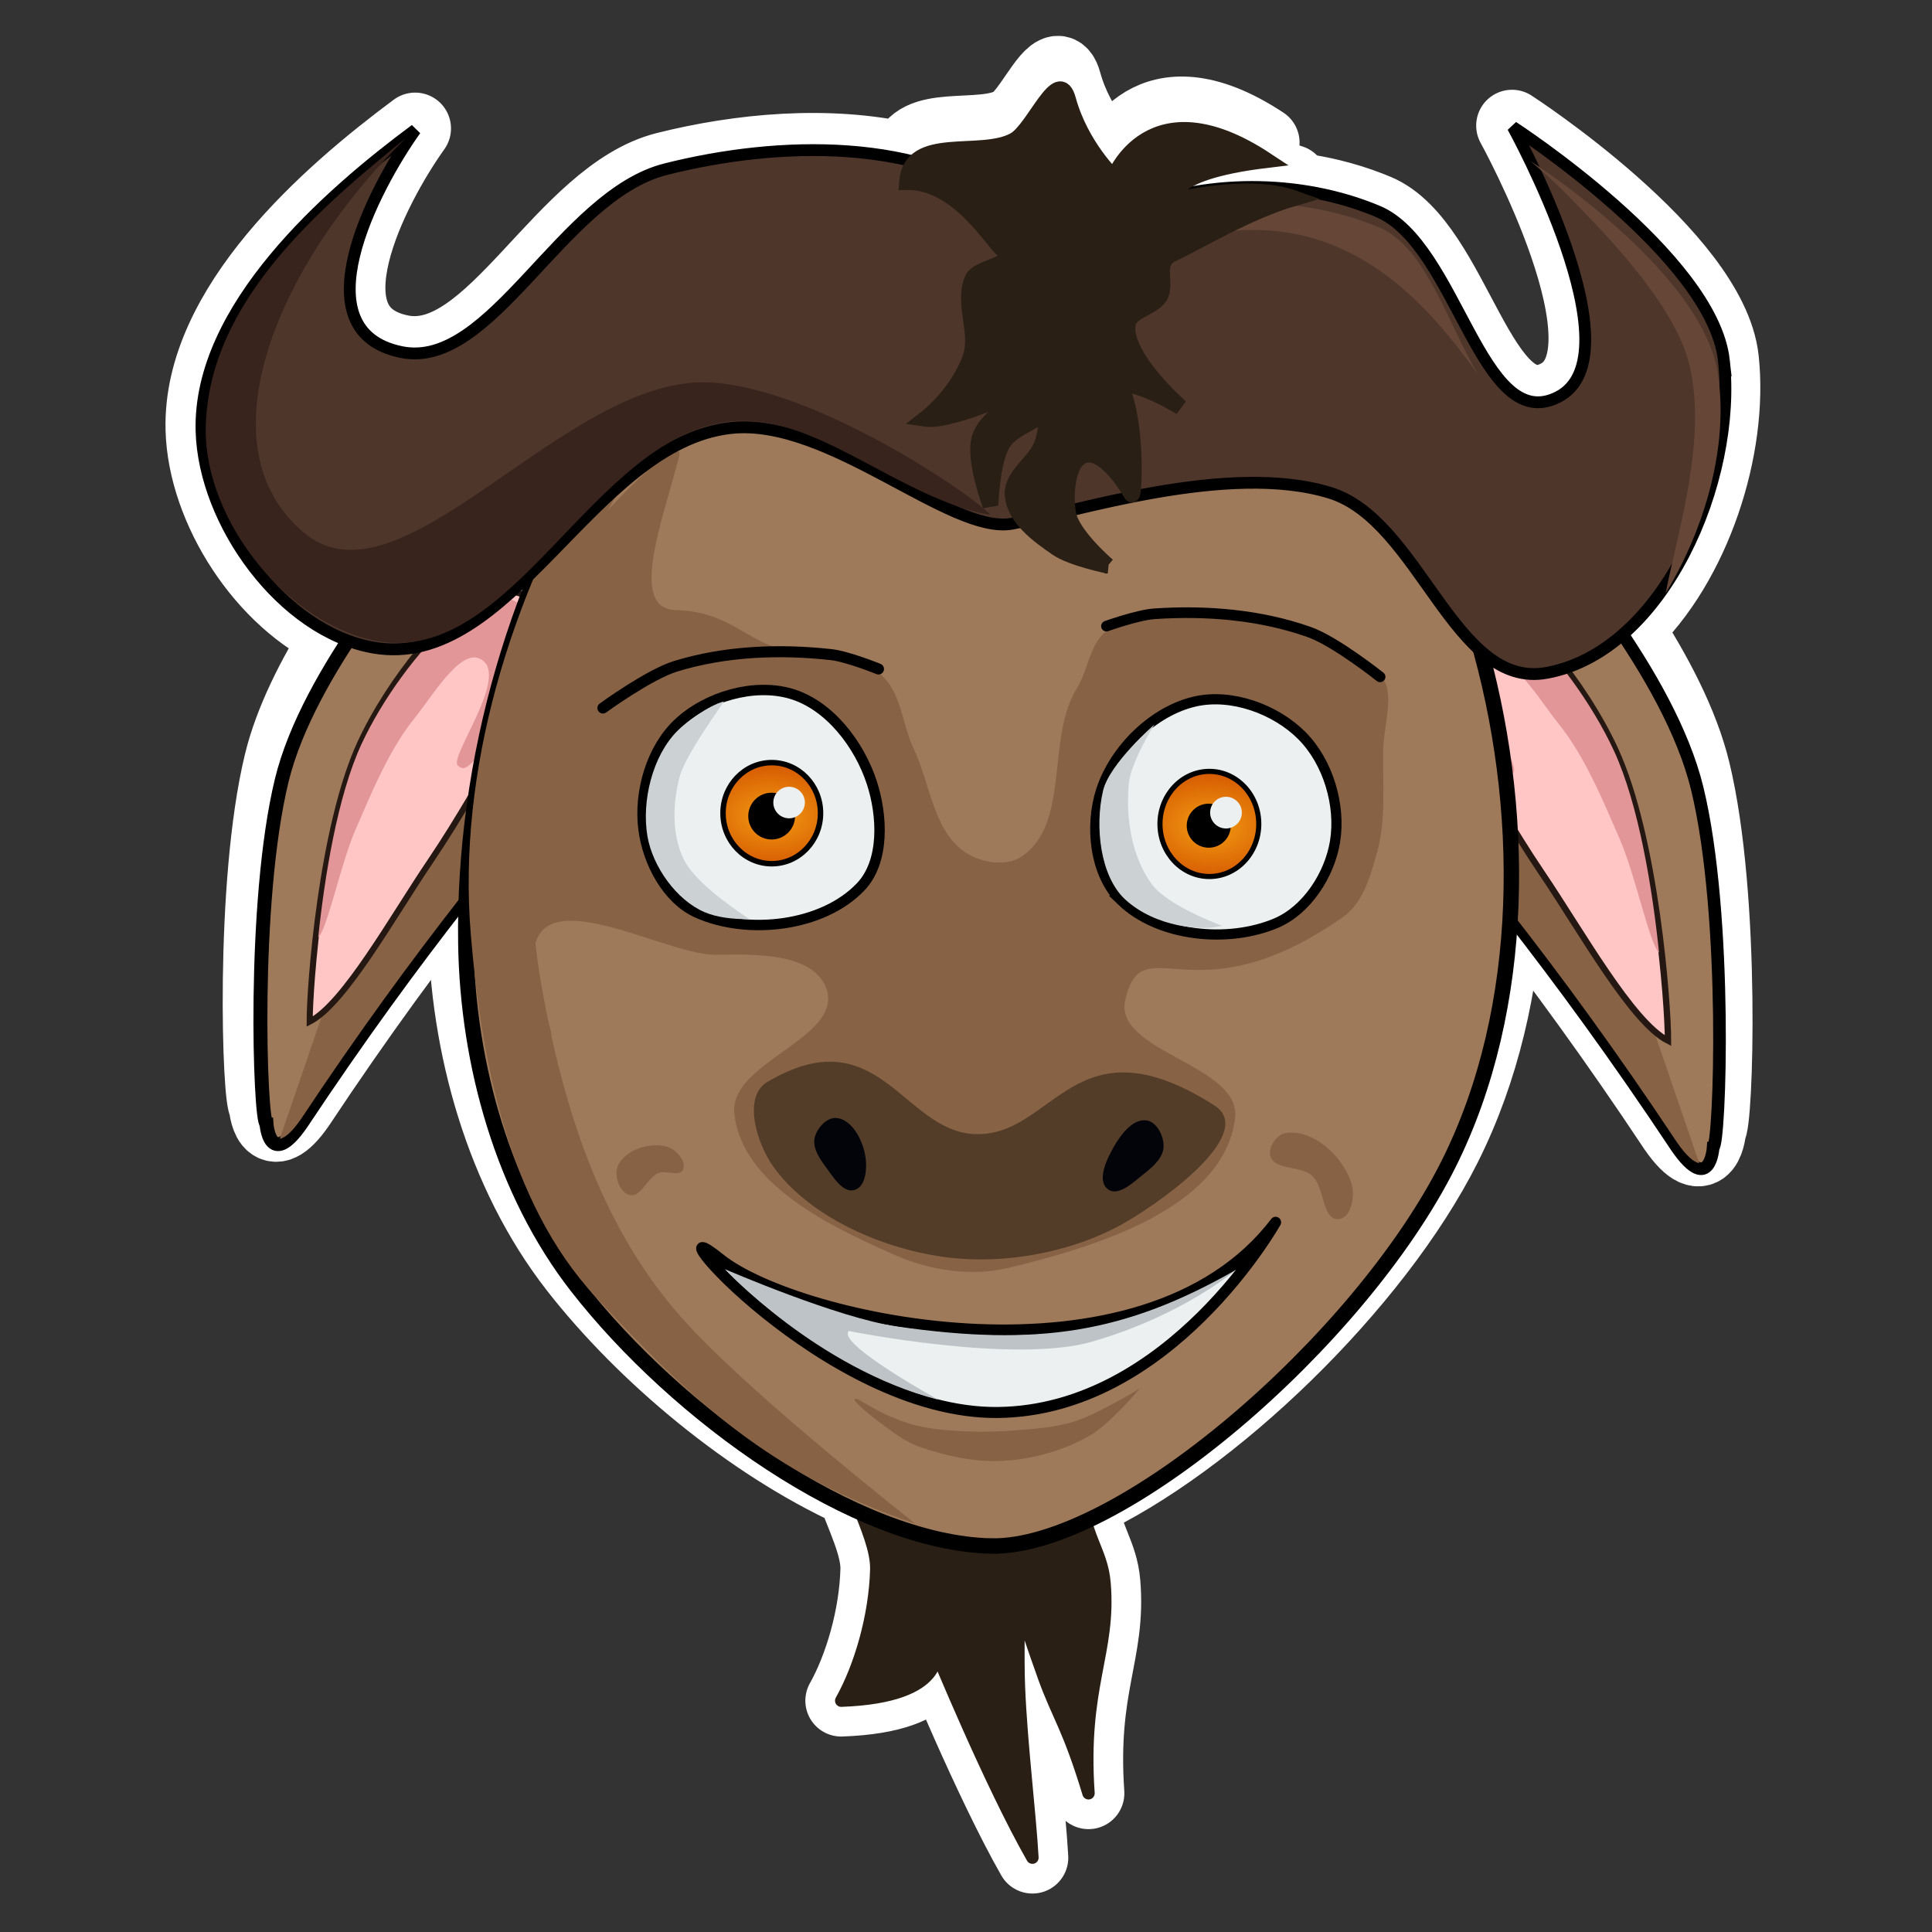
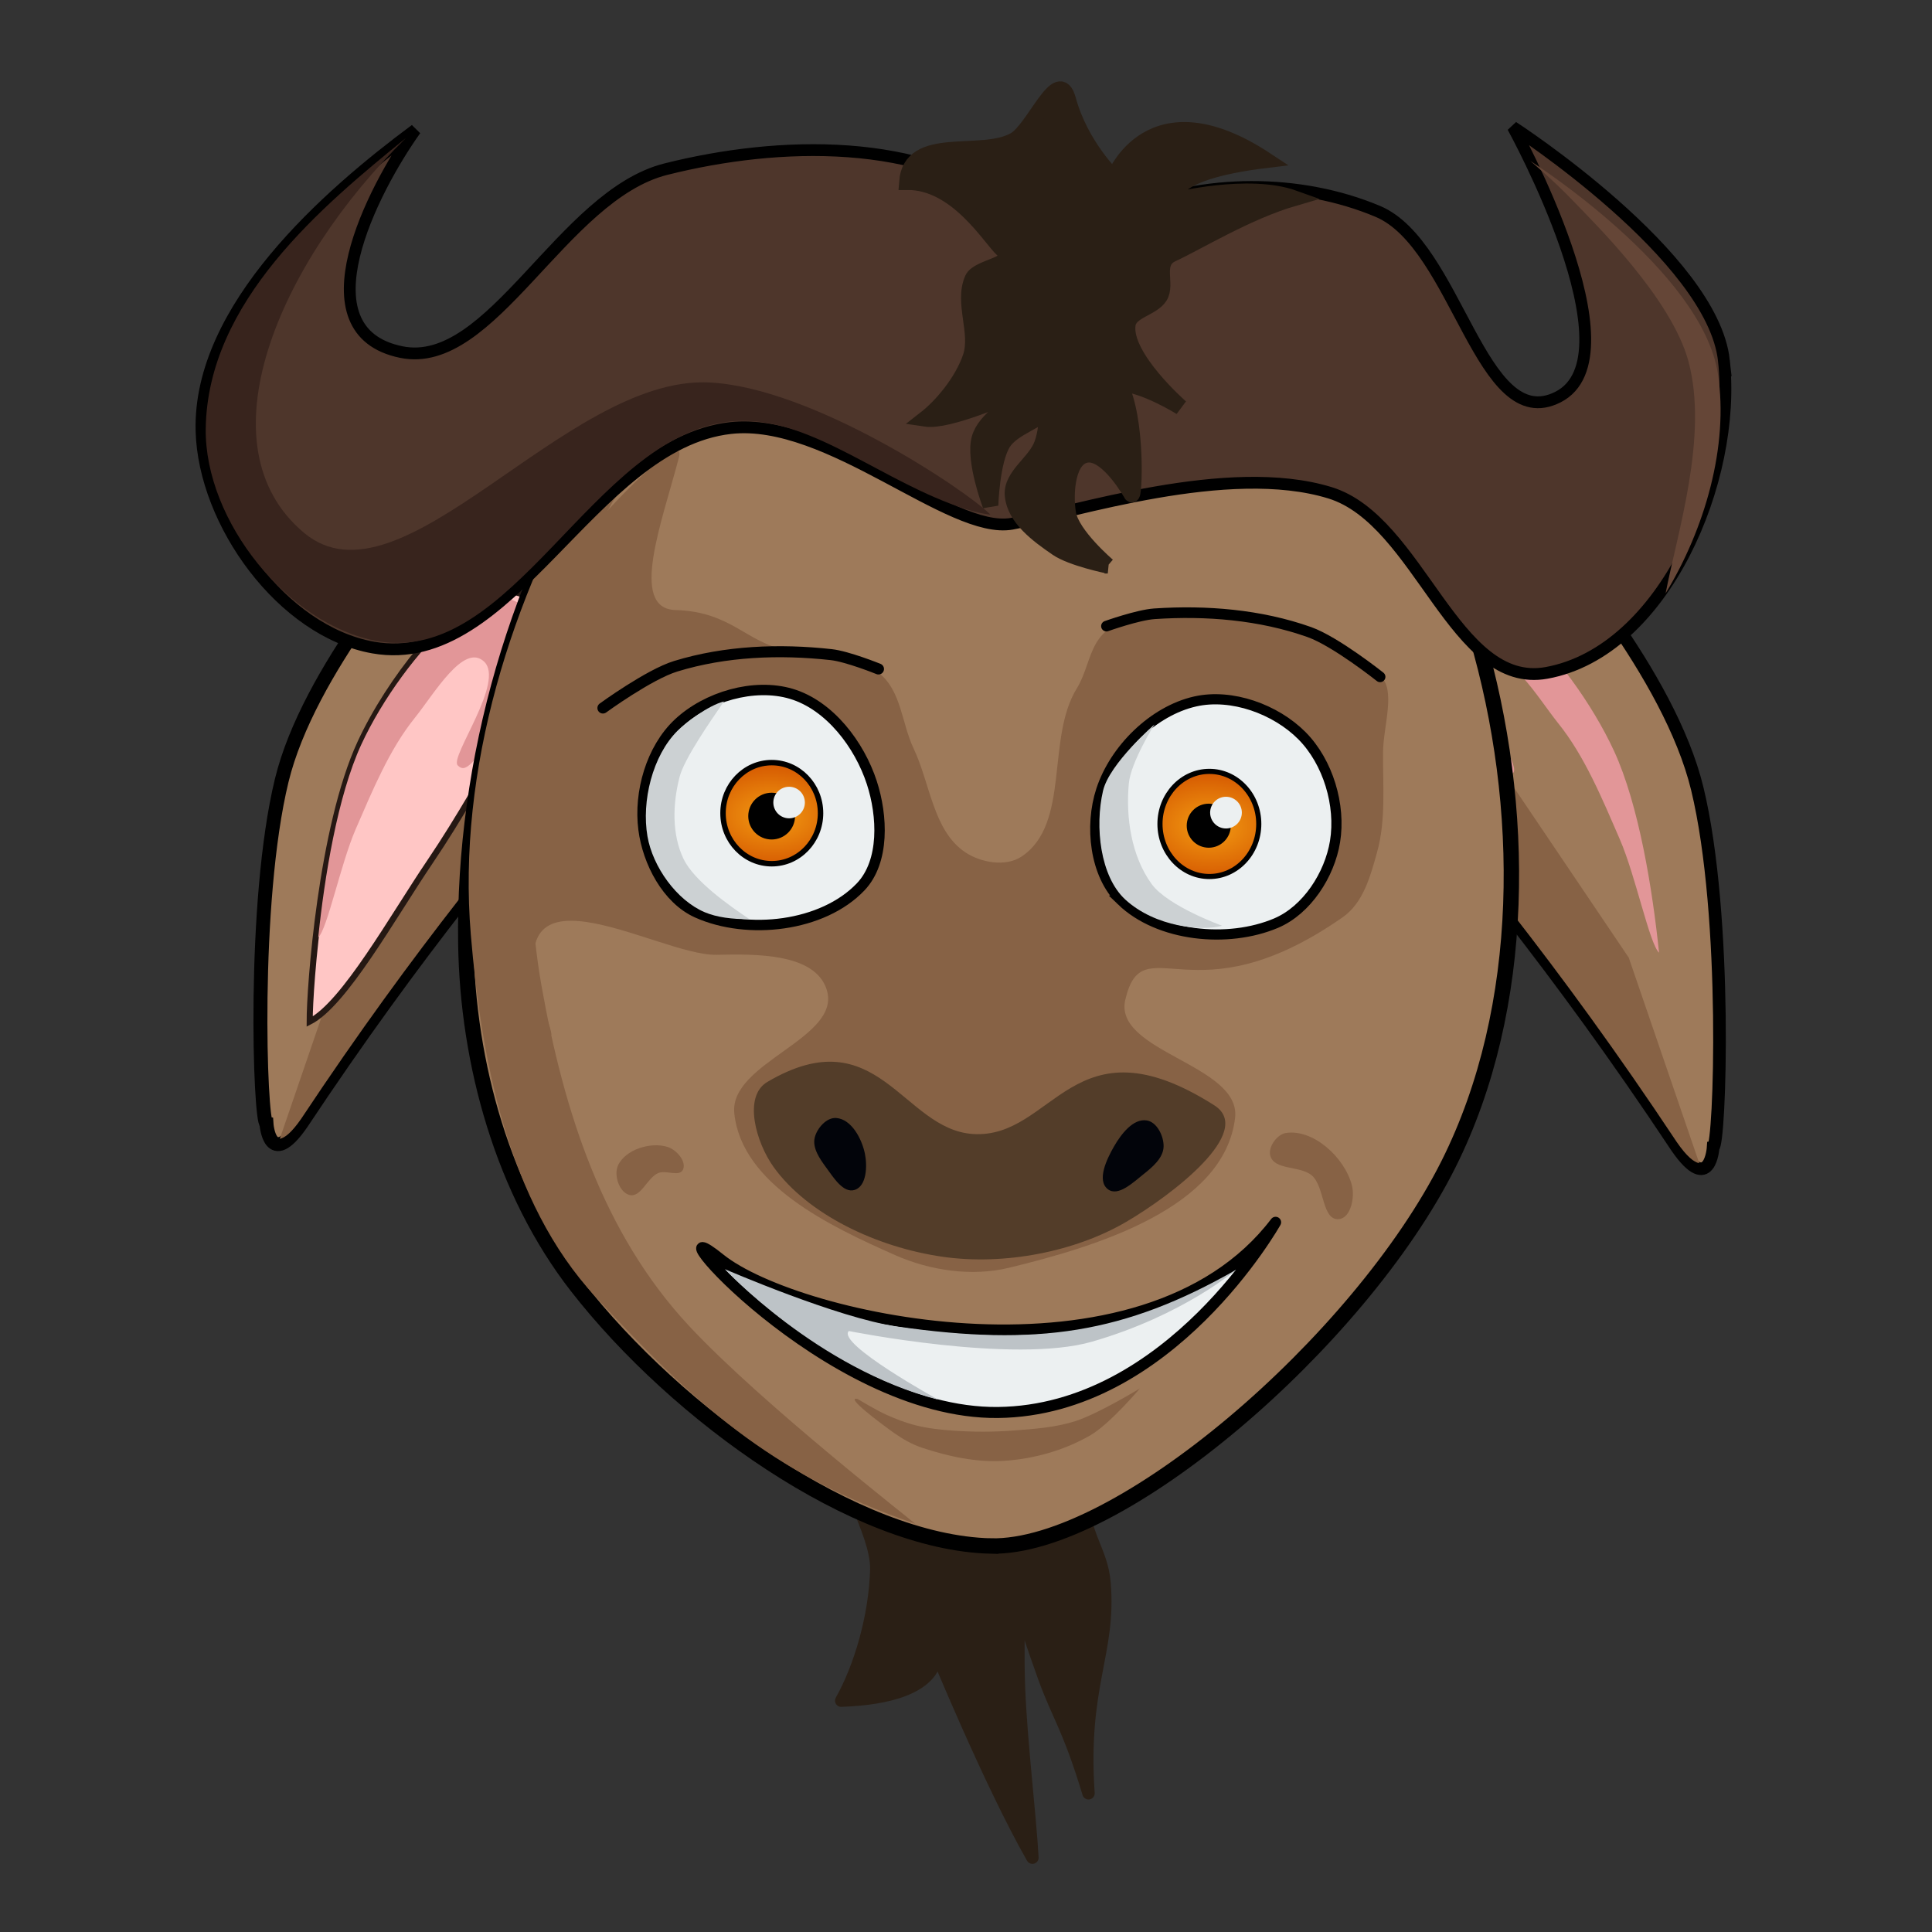
<svg xmlns="http://www.w3.org/2000/svg" xmlns:ns1="http://www.inkscape.org/namespaces/inkscape" xmlns:ns2="http://sodipodi.sourceforge.net/DTD/sodipodi-0.dtd" xmlns:xlink="http://www.w3.org/1999/xlink" width="512" height="512" viewBox="0 0 135.467 135.467" version="1.1" id="svg10107" ns1:version="0.92.3 (unknown)" ns2:docname="" ns1:export-filename="" ns1:export-xdpi="200" ns1:export-ydpi="200">
  <rect x="0" y="0" width="135.467" height="135.467" fill="#333333" stroke="none" />
  <defs id="defs10101">
    <clipPath clipPathUnits="userSpaceOnUse" id="clipPath10522-8-5">
      <rect style="color:#000000;clip-rule:nonzero;display:inline;overflow:visible;visibility:visible;opacity:1;isolation:auto;mix-blend-mode:normal;color-interpolation:sRGB;color-interpolation-filters:linearRGB;solid-color:#000000;solid-opacity:1;fill:#000000;fill-opacity:1;fill-rule:evenodd;stroke:none;stroke-width:2;stroke-linecap:butt;stroke-linejoin:miter;stroke-miterlimit:4;stroke-dasharray:none;stroke-dashoffset:0;stroke-opacity:1;color-rendering:auto;image-rendering:auto;shape-rendering:auto;text-rendering:auto;enable-background:accumulate" id="rect10524-1-9" width="464" height="197" x="206" y="3234" />
    </clipPath>
    <clipPath clipPathUnits="userSpaceOnUse" id="clipPath10530-3-8">
      <rect style="color:#000000;clip-rule:nonzero;display:inline;overflow:visible;visibility:visible;opacity:1;isolation:auto;mix-blend-mode:normal;color-interpolation:sRGB;color-interpolation-filters:linearRGB;solid-color:#000000;solid-opacity:1;fill:#000000;fill-opacity:1;fill-rule:evenodd;stroke:none;stroke-width:2;stroke-linecap:butt;stroke-linejoin:miter;stroke-miterlimit:4;stroke-dasharray:none;stroke-dashoffset:0;stroke-opacity:1;color-rendering:auto;image-rendering:auto;shape-rendering:auto;text-rendering:auto;enable-background:accumulate" id="rect10532-5-3" width="464" height="197" x="206" y="3234" />
    </clipPath>
    <clipPath clipPathUnits="userSpaceOnUse" id="clipPath10534-5-5">
      <rect style="color:#000000;clip-rule:nonzero;display:inline;overflow:visible;visibility:visible;opacity:1;isolation:auto;mix-blend-mode:normal;color-interpolation:sRGB;color-interpolation-filters:linearRGB;solid-color:#000000;solid-opacity:1;fill:#000000;fill-opacity:1;fill-rule:evenodd;stroke:none;stroke-width:2;stroke-linecap:butt;stroke-linejoin:miter;stroke-miterlimit:4;stroke-dasharray:none;stroke-dashoffset:0;stroke-opacity:1;color-rendering:auto;image-rendering:auto;shape-rendering:auto;text-rendering:auto;enable-background:accumulate" id="rect10536-9-0" width="464" height="197" x="206" y="3234" />
    </clipPath>
    <clipPath clipPathUnits="userSpaceOnUse" id="clipPath10538-9-4">
      <rect style="color:#000000;clip-rule:nonzero;display:inline;overflow:visible;visibility:visible;opacity:1;isolation:auto;mix-blend-mode:normal;color-interpolation:sRGB;color-interpolation-filters:linearRGB;solid-color:#000000;solid-opacity:1;fill:#000000;fill-opacity:1;fill-rule:evenodd;stroke:none;stroke-width:2;stroke-linecap:butt;stroke-linejoin:miter;stroke-miterlimit:4;stroke-dasharray:none;stroke-dashoffset:0;stroke-opacity:1;color-rendering:auto;image-rendering:auto;shape-rendering:auto;text-rendering:auto;enable-background:accumulate" id="rect10540-4-1" width="464" height="197" x="206" y="3234" />
    </clipPath>
    <clipPath clipPathUnits="userSpaceOnUse" id="clipPath10542-4-9">
      <rect style="color:#000000;clip-rule:nonzero;display:inline;overflow:visible;visibility:visible;opacity:1;isolation:auto;mix-blend-mode:normal;color-interpolation:sRGB;color-interpolation-filters:linearRGB;solid-color:#000000;solid-opacity:1;fill:#000000;fill-opacity:1;fill-rule:evenodd;stroke:none;stroke-width:2;stroke-linecap:butt;stroke-linejoin:miter;stroke-miterlimit:4;stroke-dasharray:none;stroke-dashoffset:0;stroke-opacity:1;color-rendering:auto;image-rendering:auto;shape-rendering:auto;text-rendering:auto;enable-background:accumulate" id="rect10544-9-3" width="464" height="197" x="206" y="3234" />
    </clipPath>
    <clipPath clipPathUnits="userSpaceOnUse" id="clipPath10546-5-3">
      <rect style="color:#000000;clip-rule:nonzero;display:inline;overflow:visible;visibility:visible;opacity:1;isolation:auto;mix-blend-mode:normal;color-interpolation:sRGB;color-interpolation-filters:linearRGB;solid-color:#000000;solid-opacity:1;fill:#000000;fill-opacity:1;fill-rule:evenodd;stroke:none;stroke-width:2;stroke-linecap:butt;stroke-linejoin:miter;stroke-miterlimit:4;stroke-dasharray:none;stroke-dashoffset:0;stroke-opacity:1;color-rendering:auto;image-rendering:auto;shape-rendering:auto;text-rendering:auto;enable-background:accumulate" id="rect10548-7-5" width="464" height="197" x="206" y="3234" />
    </clipPath>
    <clipPath clipPathUnits="userSpaceOnUse" id="clipPath10550-9-1">
-       <rect style="color:#000000;clip-rule:nonzero;display:inline;overflow:visible;visibility:visible;opacity:1;isolation:auto;mix-blend-mode:normal;color-interpolation:sRGB;color-interpolation-filters:linearRGB;solid-color:#000000;solid-opacity:1;fill:#000000;fill-opacity:1;fill-rule:evenodd;stroke:none;stroke-width:2;stroke-linecap:butt;stroke-linejoin:miter;stroke-miterlimit:4;stroke-dasharray:none;stroke-dashoffset:0;stroke-opacity:1;color-rendering:auto;image-rendering:auto;shape-rendering:auto;text-rendering:auto;enable-background:accumulate" id="rect10552-2-1" width="464" height="197" x="206" y="3234" />
-     </clipPath>
+       </clipPath>
    <clipPath clipPathUnits="userSpaceOnUse" id="clipPath10554-5-0">
      <rect style="color:#000000;clip-rule:nonzero;display:inline;overflow:visible;visibility:visible;opacity:1;isolation:auto;mix-blend-mode:normal;color-interpolation:sRGB;color-interpolation-filters:linearRGB;solid-color:#000000;solid-opacity:1;fill:#000000;fill-opacity:1;fill-rule:evenodd;stroke:none;stroke-width:2;stroke-linecap:butt;stroke-linejoin:miter;stroke-miterlimit:4;stroke-dasharray:none;stroke-dashoffset:0;stroke-opacity:1;color-rendering:auto;image-rendering:auto;shape-rendering:auto;text-rendering:auto;enable-background:accumulate" id="rect10556-4-4" width="961.52" height="408.232" x="-210.429" y="558.632" />
    </clipPath>
    <clipPath clipPathUnits="userSpaceOnUse" id="clipPath10558-9-0">
      <rect style="color:#000000;clip-rule:nonzero;display:inline;overflow:visible;visibility:visible;opacity:1;isolation:auto;mix-blend-mode:normal;color-interpolation:sRGB;color-interpolation-filters:linearRGB;solid-color:#000000;solid-opacity:1;fill:#000000;fill-opacity:1;fill-rule:evenodd;stroke:none;stroke-width:2;stroke-linecap:butt;stroke-linejoin:miter;stroke-miterlimit:4;stroke-dasharray:none;stroke-dashoffset:0;stroke-opacity:1;color-rendering:auto;image-rendering:auto;shape-rendering:auto;text-rendering:auto;enable-background:accumulate" id="rect10560-1-8" width="464" height="197" x="206" y="3234" />
    </clipPath>
    <clipPath clipPathUnits="userSpaceOnUse" id="clipPath10562-7-3">
      <rect style="color:#000000;clip-rule:nonzero;display:inline;overflow:visible;visibility:visible;opacity:1;isolation:auto;mix-blend-mode:normal;color-interpolation:sRGB;color-interpolation-filters:linearRGB;solid-color:#000000;solid-opacity:1;fill:#000000;fill-opacity:1;fill-rule:evenodd;stroke:none;stroke-width:2;stroke-linecap:butt;stroke-linejoin:miter;stroke-miterlimit:4;stroke-dasharray:none;stroke-dashoffset:0;stroke-opacity:1;color-rendering:auto;image-rendering:auto;shape-rendering:auto;text-rendering:auto;enable-background:accumulate" id="rect10564-8-5" width="464" height="197" x="206" y="3234" />
    </clipPath>
    <clipPath clipPathUnits="userSpaceOnUse" id="clipPath10566-0-7">
      <rect style="color:#000000;clip-rule:nonzero;display:inline;overflow:visible;visibility:visible;opacity:1;isolation:auto;mix-blend-mode:normal;color-interpolation:sRGB;color-interpolation-filters:linearRGB;solid-color:#000000;solid-opacity:1;fill:#000000;fill-opacity:1;fill-rule:evenodd;stroke:none;stroke-width:2;stroke-linecap:butt;stroke-linejoin:miter;stroke-miterlimit:4;stroke-dasharray:none;stroke-dashoffset:0;stroke-opacity:1;color-rendering:auto;image-rendering:auto;shape-rendering:auto;text-rendering:auto;enable-background:accumulate" id="rect10568-1-6" width="464" height="197" x="206" y="3234" />
    </clipPath>
    <clipPath clipPathUnits="userSpaceOnUse" id="clipPath10570-8-0">
      <rect style="color:#000000;clip-rule:nonzero;display:inline;overflow:visible;visibility:visible;opacity:1;isolation:auto;mix-blend-mode:normal;color-interpolation:sRGB;color-interpolation-filters:linearRGB;solid-color:#000000;solid-opacity:1;fill:#000000;fill-opacity:1;fill-rule:evenodd;stroke:none;stroke-width:2;stroke-linecap:butt;stroke-linejoin:miter;stroke-miterlimit:4;stroke-dasharray:none;stroke-dashoffset:0;stroke-opacity:1;color-rendering:auto;image-rendering:auto;shape-rendering:auto;text-rendering:auto;enable-background:accumulate" id="rect10572-3-8" width="939.764" height="398.995" x="-193.9" y="565.719" />
    </clipPath>
    <radialGradient ns1:collect="always" xlink:href="#linearGradient5664" id="radialGradient5670" cx="-1851.717" cy="592.663" fx="-1851.717" fy="592.663" r="23.014" gradientTransform="matrix(0.027,0.602,-0.938,0.034,394.539,1873.195)" gradientUnits="userSpaceOnUse" />
    <linearGradient ns1:collect="always" id="linearGradient5664">
      <stop style="stop-color:#f39c12;stop-opacity:1" offset="0" id="stop5666" />
      <stop style="stop-color:#d35400;stop-opacity:1" offset="1" id="stop5668" />
    </linearGradient>
    <clipPath clipPathUnits="userSpaceOnUse" id="clipPath10574-9-3">
      <rect style="color:#000000;clip-rule:nonzero;display:inline;overflow:visible;visibility:visible;opacity:1;isolation:auto;mix-blend-mode:normal;color-interpolation:sRGB;color-interpolation-filters:linearRGB;solid-color:#000000;solid-opacity:1;fill:#000000;fill-opacity:1;fill-rule:evenodd;stroke:none;stroke-width:2;stroke-linecap:butt;stroke-linejoin:miter;stroke-miterlimit:4;stroke-dasharray:none;stroke-dashoffset:0;stroke-opacity:1;color-rendering:auto;image-rendering:auto;shape-rendering:auto;text-rendering:auto;enable-background:accumulate" id="rect10576-3-8" width="961.52" height="408.232" x="-217.429" y="560.382" />
    </clipPath>
    <radialGradient ns1:collect="always" xlink:href="#linearGradient5664" id="radialGradient5674" gradientUnits="userSpaceOnUse" gradientTransform="matrix(0.028,0.64,-0.971,0.037,319.123,1942.848)" cx="-1851.717" cy="592.663" fx="-1851.717" fy="592.663" r="23.014" />
    <clipPath clipPathUnits="userSpaceOnUse" id="clipPath10578-4-3">
      <rect style="color:#000000;clip-rule:nonzero;display:inline;overflow:visible;visibility:visible;opacity:1;isolation:auto;mix-blend-mode:normal;color-interpolation:sRGB;color-interpolation-filters:linearRGB;solid-color:#000000;solid-opacity:1;fill:#000000;fill-opacity:1;fill-rule:evenodd;stroke:none;stroke-width:2;stroke-linecap:butt;stroke-linejoin:miter;stroke-miterlimit:4;stroke-dasharray:none;stroke-dashoffset:0;stroke-opacity:1;color-rendering:auto;image-rendering:auto;shape-rendering:auto;text-rendering:auto;enable-background:accumulate" id="rect10580-7-3" width="464" height="197" x="206" y="3234" />
    </clipPath>
    <clipPath clipPathUnits="userSpaceOnUse" id="clipPath10582-6-7">
      <rect style="color:#000000;clip-rule:nonzero;display:inline;overflow:visible;visibility:visible;opacity:1;isolation:auto;mix-blend-mode:normal;color-interpolation:sRGB;color-interpolation-filters:linearRGB;solid-color:#000000;solid-opacity:1;fill:#000000;fill-opacity:1;fill-rule:evenodd;stroke:none;stroke-width:2;stroke-linecap:butt;stroke-linejoin:miter;stroke-miterlimit:4;stroke-dasharray:none;stroke-dashoffset:0;stroke-opacity:1;color-rendering:auto;image-rendering:auto;shape-rendering:auto;text-rendering:auto;enable-background:accumulate" id="rect10584-2-1" width="464" height="197" x="206" y="3234" />
    </clipPath>
    <clipPath clipPathUnits="userSpaceOnUse" id="clipPath10586-0-6">
      <rect style="color:#000000;clip-rule:nonzero;display:inline;overflow:visible;visibility:visible;opacity:1;isolation:auto;mix-blend-mode:normal;color-interpolation:sRGB;color-interpolation-filters:linearRGB;solid-color:#000000;solid-opacity:1;fill:#000000;fill-opacity:1;fill-rule:evenodd;stroke:none;stroke-width:2;stroke-linecap:butt;stroke-linejoin:miter;stroke-miterlimit:4;stroke-dasharray:none;stroke-dashoffset:0;stroke-opacity:1;color-rendering:auto;image-rendering:auto;shape-rendering:auto;text-rendering:auto;enable-background:accumulate" id="rect10588-8-5" width="464" height="197" x="206" y="3234" />
    </clipPath>
    <clipPath clipPathUnits="userSpaceOnUse" id="clipPath10590-8-4">
      <rect style="color:#000000;clip-rule:nonzero;display:inline;overflow:visible;visibility:visible;opacity:1;isolation:auto;mix-blend-mode:normal;color-interpolation:sRGB;color-interpolation-filters:linearRGB;solid-color:#000000;solid-opacity:1;fill:#000000;fill-opacity:1;fill-rule:evenodd;stroke:none;stroke-width:2;stroke-linecap:butt;stroke-linejoin:miter;stroke-miterlimit:4;stroke-dasharray:none;stroke-dashoffset:0;stroke-opacity:1;color-rendering:auto;image-rendering:auto;shape-rendering:auto;text-rendering:auto;enable-background:accumulate" id="rect10592-7-7" width="464" height="197" x="206" y="3234" />
    </clipPath>
    <clipPath clipPathUnits="userSpaceOnUse" id="clipPath10594-0-0">
      <rect style="color:#000000;clip-rule:nonzero;display:inline;overflow:visible;visibility:visible;opacity:1;isolation:auto;mix-blend-mode:normal;color-interpolation:sRGB;color-interpolation-filters:linearRGB;solid-color:#000000;solid-opacity:1;fill:#000000;fill-opacity:1;fill-rule:evenodd;stroke:none;stroke-width:2;stroke-linecap:butt;stroke-linejoin:miter;stroke-miterlimit:4;stroke-dasharray:none;stroke-dashoffset:0;stroke-opacity:1;color-rendering:auto;image-rendering:auto;shape-rendering:auto;text-rendering:auto;enable-background:accumulate" id="rect10596-4-2" width="464" height="197" x="206" y="3234" />
    </clipPath>
    <clipPath clipPathUnits="userSpaceOnUse" id="clipPath10610-5-4">
      <rect style="color:#000000;clip-rule:nonzero;display:inline;overflow:visible;visibility:visible;opacity:1;isolation:auto;mix-blend-mode:normal;color-interpolation:sRGB;color-interpolation-filters:linearRGB;solid-color:#000000;solid-opacity:1;fill:#000000;fill-opacity:1;fill-rule:evenodd;stroke:none;stroke-width:2;stroke-linecap:butt;stroke-linejoin:miter;stroke-miterlimit:4;stroke-dasharray:none;stroke-dashoffset:0;stroke-opacity:1;color-rendering:auto;image-rendering:auto;shape-rendering:auto;text-rendering:auto;enable-background:accumulate" id="rect10612-8-3" width="464" height="197" x="206" y="3234" />
    </clipPath>
    <clipPath clipPathUnits="userSpaceOnUse" id="clipPath10614-2-3">
-       <rect style="color:#000000;clip-rule:nonzero;display:inline;overflow:visible;visibility:visible;opacity:1;isolation:auto;mix-blend-mode:normal;color-interpolation:sRGB;color-interpolation-filters:linearRGB;solid-color:#000000;solid-opacity:1;fill:#000000;fill-opacity:1;fill-rule:evenodd;stroke:none;stroke-width:2;stroke-linecap:butt;stroke-linejoin:miter;stroke-miterlimit:4;stroke-dasharray:none;stroke-dashoffset:0;stroke-opacity:1;color-rendering:auto;image-rendering:auto;shape-rendering:auto;text-rendering:auto;enable-background:accumulate" id="rect10616-6-4" width="464" height="197" x="206" y="3234" />
-     </clipPath>
+       </clipPath>
    <clipPath clipPathUnits="userSpaceOnUse" id="clipPath10618-6-6">
      <rect style="color:#000000;clip-rule:nonzero;display:inline;overflow:visible;visibility:visible;opacity:1;isolation:auto;mix-blend-mode:normal;color-interpolation:sRGB;color-interpolation-filters:linearRGB;solid-color:#000000;solid-opacity:1;fill:#000000;fill-opacity:1;fill-rule:evenodd;stroke:none;stroke-width:2;stroke-linecap:butt;stroke-linejoin:miter;stroke-miterlimit:4;stroke-dasharray:none;stroke-dashoffset:0;stroke-opacity:1;color-rendering:auto;image-rendering:auto;shape-rendering:auto;text-rendering:auto;enable-background:accumulate" id="rect10620-5-3" width="464" height="197" x="206" y="3234" />
    </clipPath>
    <clipPath clipPathUnits="userSpaceOnUse" id="clipPath10622-3-6">
      <rect style="color:#000000;clip-rule:nonzero;display:inline;overflow:visible;visibility:visible;opacity:1;isolation:auto;mix-blend-mode:normal;color-interpolation:sRGB;color-interpolation-filters:linearRGB;solid-color:#000000;solid-opacity:1;fill:#000000;fill-opacity:1;fill-rule:evenodd;stroke:none;stroke-width:2;stroke-linecap:butt;stroke-linejoin:miter;stroke-miterlimit:4;stroke-dasharray:none;stroke-dashoffset:0;stroke-opacity:1;color-rendering:auto;image-rendering:auto;shape-rendering:auto;text-rendering:auto;enable-background:accumulate" id="rect10624-2-3" width="464" height="197" x="206" y="3234" />
    </clipPath>
    <clipPath clipPathUnits="userSpaceOnUse" id="clipPath10626-3-3">
      <rect style="color:#000000;clip-rule:nonzero;display:inline;overflow:visible;visibility:visible;opacity:1;isolation:auto;mix-blend-mode:normal;color-interpolation:sRGB;color-interpolation-filters:linearRGB;solid-color:#000000;solid-opacity:1;fill:#000000;fill-opacity:1;fill-rule:evenodd;stroke:none;stroke-width:2;stroke-linecap:butt;stroke-linejoin:miter;stroke-miterlimit:4;stroke-dasharray:none;stroke-dashoffset:0;stroke-opacity:1;color-rendering:auto;image-rendering:auto;shape-rendering:auto;text-rendering:auto;enable-background:accumulate" id="rect10628-7-4" width="464" height="197" x="206" y="3234" />
    </clipPath>
    <clipPath clipPathUnits="userSpaceOnUse" id="clipPath10630-3-7">
      <rect style="color:#000000;clip-rule:nonzero;display:inline;overflow:visible;visibility:visible;opacity:1;isolation:auto;mix-blend-mode:normal;color-interpolation:sRGB;color-interpolation-filters:linearRGB;solid-color:#000000;solid-opacity:1;fill:#000000;fill-opacity:1;fill-rule:evenodd;stroke:none;stroke-width:2;stroke-linecap:butt;stroke-linejoin:miter;stroke-miterlimit:4;stroke-dasharray:none;stroke-dashoffset:0;stroke-opacity:1;color-rendering:auto;image-rendering:auto;shape-rendering:auto;text-rendering:auto;enable-background:accumulate" id="rect10632-3-0" width="464" height="197" x="206" y="3234" />
    </clipPath>
    <clipPath clipPathUnits="userSpaceOnUse" id="clipPath10634-9-2">
      <rect style="color:#000000;clip-rule:nonzero;display:inline;overflow:visible;visibility:visible;opacity:1;isolation:auto;mix-blend-mode:normal;color-interpolation:sRGB;color-interpolation-filters:linearRGB;solid-color:#000000;solid-opacity:1;fill:#000000;fill-opacity:1;fill-rule:evenodd;stroke:none;stroke-width:2;stroke-linecap:butt;stroke-linejoin:miter;stroke-miterlimit:4;stroke-dasharray:none;stroke-dashoffset:0;stroke-opacity:1;color-rendering:auto;image-rendering:auto;shape-rendering:auto;text-rendering:auto;enable-background:accumulate" id="rect10636-0-2" width="464" height="197" x="206" y="3234" />
    </clipPath>
    <clipPath clipPathUnits="userSpaceOnUse" id="clipPath10638-8-5">
      <rect style="color:#000000;clip-rule:nonzero;display:inline;overflow:visible;visibility:visible;opacity:1;isolation:auto;mix-blend-mode:normal;color-interpolation:sRGB;color-interpolation-filters:linearRGB;solid-color:#000000;solid-opacity:1;fill:#000000;fill-opacity:1;fill-rule:evenodd;stroke:none;stroke-width:2;stroke-linecap:butt;stroke-linejoin:miter;stroke-miterlimit:4;stroke-dasharray:none;stroke-dashoffset:0;stroke-opacity:1;color-rendering:auto;image-rendering:auto;shape-rendering:auto;text-rendering:auto;enable-background:accumulate" id="rect10640-7-2" width="464" height="197" x="206" y="3234" />
    </clipPath>
  </defs>
  <ns2:namedview id="base" pagecolor="#898989" bordercolor="#292929" borderopacity="1" ns1:pageopacity="0" ns1:pageshadow="2" ns1:zoom="0.5859059" ns1:cx="199.36777" ns1:cy="178.17371" ns1:document-units="px" ns1:current-layer="layer1" showgrid="false" units="px" ns1:window-width="1366" ns1:window-height="704" ns1:window-x="0" ns1:window-y="28" ns1:window-maximized="1" ns1:showpageshadow="false" />
  <g ns1:label="Camada 1" ns1:groupmode="layer" id="layer1" transform="translate(0,-161.533)">
-     <path style="display:inline;opacity:1;fill:#ffffff;fill-opacity:1;fill-rule:evenodd;stroke:#ffffff;stroke-width:5.027;stroke-linecap:round;stroke-linejoin:round;stroke-miterlimit:4;stroke-dasharray:none;stroke-opacity:1" clip-path="none" d="m 74.147,166.563 c -0.829,0.068 -2.107,2.97 -3.177,3.569 -2.246,1.257 -6.839,-0.304 -7.47,2.51 -5.44,-1.217 -11.586,-0.662 -16.84,0.659 -7.286,1.832 -12.198,14.11 -18.537,12.818 -7.157,-1.459 -1.972,-11.438 0.986,-15.579 -6.113,4.536 -15.214,12.477 -14.988,21.101 0.147,5.613 4.327,12.094 9.596,14.429 -1.791,2.854 -3.377,5.968 -4.096,8.93 -2.078,8.562 -1.519,23.968 -1.067,24.043 0,0 0.202,3.244 2.444,-0.009 4.241,-6.387 8.006,-11.481 11.571,-16.034 -0.046,1.146 -0.062,2.289 -0.045,3.427 0.126,8.421 2.617,17.39 7.794,24.033 4.822,6.187 12.25,12.356 19.493,15.679 0.572,1.665 1.675,3.807 1.63,5.456 -0.089,3.273 -1.13,6.823 -2.459,9.186 7.491,-0.267 6.605,-3.536 6.605,-3.536 0,0 3.815,9.304 6.804,14.544 -0.173,-3.095 -0.786,-7.979 -0.947,-11.996 -0.078,-1.93 -0.01,-5.799 -0.01,-5.799 0,0 1.161,3.474 1.782,5.182 0.993,2.732 1.696,3.445 3.107,8.098 -0.521,-7.554 1.542,-9.842 1.123,-14.752 -0.176,-2.066 -1.188,-2.979 -1.571,-5.574 9.044,-4.155 20.586,-15.246 25.503,-25.056 2.653,-5.293 4.015,-11.29 4.334,-17.406 3.597,4.617 7.399,9.79 11.659,16.205 2.344,3.401 2.555,0.009 2.555,0.009 0.473,-0.079 1.057,-16.185 -1.116,-25.135 -0.809,-3.331 -2.665,-6.843 -4.71,-10.005 4.765,-4.451 7.388,-12.667 6.71,-18.851 -0.802,-7.31 -14.791,-16.368 -14.791,-16.368 0,0 8.866,16.048 3.155,18.932 -5.395,2.724 -7.05,-10.672 -12.621,-13.015 -0.17,-0.071 -0.341,-0.141 -0.514,-0.208 -0.863,-0.335 -1.759,-0.615 -2.676,-0.838 -0.367,-0.089 -0.737,-0.17 -1.111,-0.241 -0.373,-0.071 -0.749,-0.134 -1.127,-0.188 -0.189,-0.027 -0.379,-0.051 -0.568,-0.073 -0.38,-0.044 -0.761,-0.08 -1.144,-0.106 -0.004,-2.6e-4 -0.008,-2.5e-4 -0.012,-5.3e-4 -0.022,-0.002 -0.044,-0.003 -0.067,-0.004 0.408,-0.15 0.817,-0.286 1.223,-0.404 -3.214,-1.154 -8.44,0.165 -8.44,0.165 0,0 -0.848,-1.944 6.492,-2.829 -8.176,-5.399 -10.668,1.228 -10.668,1.228 0,0 -2.321,-2.194 -3.219,-5.474 -0.147,-0.538 -0.344,-0.742 -0.576,-0.723 z" id="path10911" ns1:connector-curvature="0" ns2:nodetypes="cccsscccccccsccccccccccccccccccccscccccccccccccccc" />
    <path ns2:nodetypes="cscccsc" style="display:inline;opacity:1;fill:#9e7a5a;fill-opacity:1;fill-rule:evenodd;stroke:#000000;stroke-width:1.71;stroke-linecap:butt;stroke-linejoin:miter;stroke-miterlimit:4;stroke-dasharray:none;stroke-opacity:1" d="m 365.855,3299.229 c 2.388,6.925 5.336,13.803 8.109,16.741 2.07,2.192 6.527,5.971 11.094,9.556 -11.549,14.08 -22.761,27.244 -37.055,48.769 -3.922,5.691 -4.276,0.016 -4.276,0.016 -0.791,-0.132 -1.769,-27.083 1.867,-42.06 3.26,-13.427 16.665,-28.669 20.261,-33.022 z" id="path5394-1" ns1:connector-curvature="0" clip-path="url(#clipPath10638-8-5)" transform="matrix(0.572,0,0,0.572,-177.927,-1689.789)" />
    <path style="display:inline;opacity:1;fill:#876245;fill-opacity:1;fill-rule:evenodd;stroke:none;stroke-width:1px;stroke-linecap:butt;stroke-linejoin:miter;stroke-opacity:1" d="m 377.261,3319.108 c 2.155,1.894 4.773,4.062 7.499,6.202 -11.458,13.968 -22.581,27.029 -36.761,48.383 -1.175,1.705 -2.023,2.371 -2.641,2.485 l 8.265,-24.102 16.562,-24.537 z" id="path5396" ns1:connector-curvature="0" clip-path="url(#clipPath10634-9-2)" transform="matrix(0.572,0,0,0.572,-177.927,-1689.789)" />
    <path style="display:inline;opacity:1;fill:#ffc6c5;fill-opacity:1;fill-rule:evenodd;stroke:#251813;stroke-width:0.745;stroke-linecap:butt;stroke-linejoin:miter;stroke-miterlimit:4;stroke-dasharray:none;stroke-opacity:1" d="m 380.974,3313.713 c 0,0 -5.251,-6.126 -10.082,-4.477 -4.831,1.649 -12.093,10.686 -15.661,18.412 -4.768,10.325 -6.214,29.847 -6.209,34.162 4.247,-2.156 10.149,-12.803 14.801,-19.673 3.552,-5.245 6.672,-10.913 9.976,-16.398 2.407,-3.995 7.174,-12.026 7.174,-12.026 z" id="path5398" ns1:connector-curvature="0" ns2:nodetypes="csacaac" clip-path="url(#clipPath10630-3-7)" transform="matrix(0.572,0,0,0.572,-177.927,-1689.789)" />
    <path style="display:inline;opacity:1;fill:#e29698;fill-opacity:1;fill-rule:evenodd;stroke:none;stroke-width:1px;stroke-linecap:butt;stroke-linejoin:miter;stroke-opacity:1" d="m 366.423,3312.737 c 1.342,-1.137 2.328,-2.477 3.473,-2.868 4.578,-1.562 9.856,4.753 9.856,4.753 0,0 -2.135,4.112 -4.415,7.897 -1.375,2.282 -1.544,2.555 -2.901,4.855 -3.114,1.238 -3.961,4.391 -5.274,3.013 -0.986,-1.035 5.875,-10.294 3.222,-12.726 -2.493,-2.286 -6.083,3.943 -8.499,6.946 -3.096,3.849 -5.153,8.848 -7.224,13.618 -1.848,4.257 -3.463,12.224 -4.59,13.269 0.766,-7.368 2.358,-17.325 5.287,-23.668 2.536,-5.491 7.04,-11.68 11.065,-15.091 z" id="path5400" ns1:connector-curvature="0" ns2:nodetypes="cscscsaaacsc" clip-path="url(#clipPath10626-3-3)" transform="matrix(0.572,0,0,0.572,-177.927,-1689.789)" />
    <path ns1:connector-curvature="0" id="path5431" d="m 497.932,3298.718 c -2.497,7.24 -5.578,14.431 -8.477,17.502 -2.164,2.292 -6.823,6.242 -11.598,9.99 12.074,14.72 23.796,28.482 38.739,50.985 4.1,5.949 4.471,0.017 4.471,0.017 0.827,-0.138 1.85,-28.314 -1.952,-43.972 -3.408,-14.037 -17.422,-29.972 -21.182,-34.523 z" style="display:inline;opacity:1;fill:#9e7a5a;fill-opacity:1;fill-rule:evenodd;stroke:#000000;stroke-width:1.55;stroke-linecap:butt;stroke-linejoin:miter;stroke-miterlimit:4;stroke-dasharray:none;stroke-opacity:1" ns2:nodetypes="cscccsc" clip-path="url(#clipPath10622-3-6)" transform="matrix(0.572,0,0,0.572,-177.927,-1689.789)" />
    <path ns1:connector-curvature="0" id="path5433" d="m 486.007,3319.501 c -2.253,1.98 -4.99,4.247 -7.84,6.484 11.978,14.603 23.608,28.257 38.432,50.582 1.228,1.782 2.115,2.479 2.761,2.598 l -8.641,-25.197 -17.315,-25.652 z" style="display:inline;opacity:1;fill:#876245;fill-opacity:1;fill-rule:evenodd;stroke:none;stroke-width:1px;stroke-linecap:butt;stroke-linejoin:miter;stroke-opacity:1" clip-path="url(#clipPath10618-6-6)" transform="matrix(0.572,0,0,0.572,-177.927,-1689.789)" />
    <path ns2:nodetypes="csacaac" ns1:connector-curvature="0" id="path5435" d="m 482.126,3313.861 c 0,0 5.489,-6.404 10.54,-4.68 5.051,1.724 12.642,11.172 16.372,19.249 4.985,10.794 6.496,31.204 6.492,35.715 -4.44,-2.254 -10.61,-13.385 -15.474,-20.567 -3.713,-5.483 -6.975,-11.409 -10.43,-17.144 -2.516,-4.176 -7.5,-12.572 -7.5,-12.572 z" style="display:inline;opacity:1;fill:#ffc6c5;fill-opacity:1;fill-rule:evenodd;stroke:#251813;stroke-width:0.779;stroke-linecap:butt;stroke-linejoin:miter;stroke-miterlimit:4;stroke-dasharray:none;stroke-opacity:1" clip-path="url(#clipPath10614-2-3)" transform="matrix(0.572,0,0,0.572,-177.927,-1689.789)" />
    <path ns2:nodetypes="cscscsaaacsc" ns1:connector-curvature="0" id="path5437" d="m 497.338,3312.84 c -1.403,-1.189 -2.434,-2.59 -3.63,-2.998 -4.786,-1.633 -10.304,4.97 -10.304,4.97 0,0 2.232,4.299 4.616,8.256 1.437,2.385 1.614,2.671 3.033,5.076 3.255,1.294 4.141,4.591 5.514,3.15 1.03,-1.082 -6.142,-10.762 -3.369,-13.304 2.607,-2.39 6.36,4.122 8.885,7.261 3.237,4.024 5.387,9.251 7.552,14.238 1.932,4.451 3.62,12.779 4.799,13.872 -0.801,-7.702 -2.465,-18.112 -5.527,-24.744 -2.651,-5.74 -7.36,-12.211 -11.568,-15.777 z" style="display:inline;opacity:1;fill:#e29698;fill-opacity:1;fill-rule:evenodd;stroke:none;stroke-width:1px;stroke-linecap:butt;stroke-linejoin:miter;stroke-opacity:1" clip-path="url(#clipPath10610-5-4)" transform="matrix(0.572,0,0,0.572,-177.927,-1689.789)" />
    <path style="color:#000000;clip-rule:nonzero;display:inline;overflow:visible;visibility:visible;opacity:1;isolation:auto;mix-blend-mode:normal;color-interpolation:sRGB;color-interpolation-filters:linearRGB;solid-color:#000000;solid-opacity:1;fill:#2a1f15;fill-opacity:1;fill-rule:evenodd;stroke:#2a1f15;stroke-width:0.868;stroke-linecap:round;stroke-linejoin:round;stroke-miterlimit:4;stroke-dasharray:none;stroke-dashoffset:0;stroke-opacity:1;color-rendering:auto;image-rendering:auto;shape-rendering:auto;text-rendering:auto;enable-background:accumulate" d="m 67.096,266.567 c 2.262,0.642 8.432,-3.989 8.67,-0.602 0.239,3.387 1.483,4.249 1.68,6.557 0.419,4.91 -1.644,7.197 -1.123,14.752 -1.411,-4.653 -2.114,-5.367 -3.107,-8.099 -0.621,-1.708 -1.782,-5.182 -1.782,-5.182 0,0 -0.068,3.869 0.01,5.799 0.162,4.017 0.774,8.901 0.947,11.996 -2.989,-5.24 -6.803,-14.544 -6.803,-14.544 0,0 0.886,3.268 -6.605,3.536 1.329,-2.363 2.37,-5.913 2.459,-9.186 0.074,-2.715 -2.971,-6.774 -1.62,-7.82 2.626,-2.032 5.013,2.151 7.275,2.792 z" id="path6221-7" ns1:connector-curvature="0" ns2:nodetypes="zsacacacccasz" clip-path="none" />
    <path style="color:#000000;clip-rule:nonzero;display:inline;overflow:visible;visibility:visible;opacity:1;isolation:auto;mix-blend-mode:normal;color-interpolation:sRGB;color-interpolation-filters:linearRGB;solid-color:#000000;solid-opacity:1;fill:#9e7a5a;fill-opacity:1;fill-rule:evenodd;stroke:#000000;stroke-width:1.888;stroke-linecap:butt;stroke-linejoin:miter;stroke-miterlimit:4;stroke-dasharray:none;stroke-dashoffset:0;stroke-opacity:1;color-rendering:auto;image-rendering:auto;shape-rendering:auto;text-rendering:auto;enable-background:accumulate" d="m 432.497,3426.09 c 15.629,0.381 45.205,-25.019 56.119,-46.793 9.685,-19.322 9.558,-44.009 3.468,-64.747 -3.43,-11.68 -10.06,-25.094 -21.36,-29.621 -12.533,-5.02 -26.373,8.627 -39.819,7.412 -11.931,-1.078 -21.748,-14.674 -33.581,-12.803 -4.396,0.695 -7.931,4.67 -10.402,8.373 -12.397,18.58 -19.091,41.995 -18.757,64.329 0.22,14.732 4.578,30.424 13.635,42.044 12.263,15.735 34.162,31.404 50.697,31.806 z" id="path4474" ns1:connector-curvature="0" ns2:nodetypes="saaaaaaaas" clip-path="url(#clipPath10594-0-0)" transform="matrix(0.572,0,0,0.572,-177.927,-1689.789)" />
    <path style="display:inline;opacity:1;fill:#876245;fill-opacity:1;fill-rule:evenodd;stroke:none;stroke-width:1px;stroke-linecap:butt;stroke-linejoin:miter;stroke-opacity:1" d="m 449.004,3359.124 c -1.504,6.42 14.238,7.95 13.457,14.497 -1.313,11.007 -16.95,15.762 -27.725,18.366 -4.548,1.099 -9.671,0.341 -13.949,-1.553 -8.009,-3.545 -18.803,-8.663 -19.712,-17.374 -0.656,-6.28 13.261,-9.182 11.319,-15.191 -1.449,-4.484 -8.771,-4.349 -13.482,-4.249 -7.403,0.158 -28.261,-13.418 -20.882,7.572 3.174,9.028 -6.799,-10.907 -7.735,-17.089 -1.409,-9.307 0.408,-18.971 3.51,-28.021 3.31,-9.654 21.741,-28.276 20.49,-23.463 -2.032,7.814 -6.202,18.577 -0.427,18.739 6.842,0.192 8.712,4.022 13.553,4.882 2.559,0.454 9.36,1.233 11.41,2.861 2.724,2.164 2.766,6.17 4.221,9.222 2.035,4.269 2.387,10.059 6.303,12.71 1.916,1.297 4.991,1.834 6.918,0.554 6.031,-4.008 2.981,-14.478 6.793,-20.635 2.155,-3.481 1.181,-8.282 8.728,-8.64 8.302,-0.394 19.052,-0.582 28.436,7.103 2.003,1.641 0.402,6.2 0.371,9.303 -0.041,4.125 0.375,8.382 -0.741,12.354 -0.811,2.889 -1.654,6.162 -4.219,7.953 -18.381,12.839 -24.469,0.853 -26.635,10.098 z" id="path5761" ns1:connector-curvature="0" ns2:nodetypes="aaaaaaasasssssaaaassaasa" clip-path="url(#clipPath10590-8-4)" transform="matrix(0.572,0,0,0.572,-177.927,-1689.789)" />
    <path style="color:#000000;clip-rule:nonzero;display:inline;overflow:visible;visibility:visible;opacity:1;isolation:auto;mix-blend-mode:normal;color-interpolation:sRGB;color-interpolation-filters:linearRGB;solid-color:#000000;solid-opacity:1;fill:#876245;fill-opacity:1;fill-rule:evenodd;stroke:none;stroke-width:1px;stroke-linecap:butt;stroke-linejoin:miter;stroke-miterlimit:4;stroke-dasharray:none;stroke-dashoffset:0;stroke-opacity:1;color-rendering:auto;image-rendering:auto;shape-rendering:auto;text-rendering:auto;enable-background:accumulate" d="m 391.227,3289.854 c 0,0 -3.103,0.907 -7.058,2.296 -10.483,17.626 -17.079,38.816 -15.394,58.993 1.242,14.877 4.442,32.731 15.302,44.412 11.801,12.693 21.217,21.662 39.162,27.807 0.123,0 -18.769,-14.652 -27.703,-24.24 -10.616,-11.393 -15.374,-26.375 -18.096,-41.708 -2.593,-14.608 -0.957,-30.878 2.413,-45.327 1.873,-8.032 11.374,-22.233 11.374,-22.233 z" id="path8494" ns1:connector-curvature="0" ns2:nodetypes="ccsscssscc" clip-path="url(#clipPath10586-0-6)" transform="matrix(0.572,0,0,0.572,-177.927,-1689.789)" />
    <path style="display:inline;opacity:1;fill:#876245;fill-opacity:1;fill-rule:evenodd;stroke:none;stroke-width:1px;stroke-linecap:butt;stroke-linejoin:miter;stroke-opacity:1" d="m 444.674,3412.55 c -3.174,1.823 -6.882,2.866 -10.536,3.1 -3.384,0.216 -6.829,-0.533 -10.047,-1.605 -1.218,-0.406 -2.36,-1.051 -3.407,-1.793 -1.667,-1.183 -6.173,-4.556 -4.488,-4.179 0,0 2.28,1.37 3.489,1.916 1.18,0.533 2.397,1.006 3.653,1.317 1.485,0.369 3.019,0.536 4.545,0.642 2.448,0.171 4.915,0.175 7.362,-0.01 2.563,-0.194 5.176,-0.368 7.624,-1.15 2.82,-0.901 7.923,-4.012 7.923,-4.012 0,0 -3.687,4.377 -6.118,5.774 z" id="path5884" ns1:connector-curvature="0" ns2:nodetypes="aaaacaaaaaca" clip-path="url(#clipPath10582-6-7)" transform="matrix(0.572,0,0,0.572,-177.927,-1689.789)" />
    <path style="color:#000000;clip-rule:nonzero;display:inline;overflow:visible;visibility:visible;opacity:1;isolation:auto;mix-blend-mode:normal;color-interpolation:sRGB;color-interpolation-filters:linearRGB;solid-color:#000000;solid-opacity:1;fill:#ecf0f1;fill-opacity:1;fill-rule:evenodd;stroke:#000000;stroke-width:1.351;stroke-linecap:round;stroke-linejoin:round;stroke-miterlimit:4;stroke-dasharray:none;stroke-dashoffset:0;stroke-opacity:1;color-rendering:auto;image-rendering:auto;shape-rendering:auto;text-rendering:auto;enable-background:accumulate" d="m 399.305,3390.885 c 9.497,7.665 51.851,16.915 68.123,-4.476 0,0 -12.943,23.071 -34.026,23.315 -21.083,0.244 -43.594,-26.504 -34.097,-18.839 z" id="path5472" ns1:connector-curvature="0" ns2:nodetypes="zcsz" clip-path="url(#clipPath10578-4-3)" transform="matrix(0.572,0,0,0.572,-177.927,-1689.789)" />
    <g style="display:inline;opacity:1" id="g10660" transform="matrix(0.276,0,0,0.276,-0.196,4.258)" clip-path="url(#clipPath10574-9-3)">
      <path ns2:nodetypes="aaaaaaa" ns1:connector-curvature="0" id="path5277" d="m 285.612,798.656 c -6.854,-6.609 -8.107,-19.051 -5.14,-28.099 3.41,-10.396 13.21,-20.103 23.881,-22.518 9.264,-2.097 20.442,1.971 27.13,8.716 6.614,6.671 9.906,17.633 8.388,26.903 -1.377,8.413 -7.146,17.395 -14.999,20.713 -12.182,5.147 -29.741,3.465 -39.261,-5.715 z" style="color:#000000;clip-rule:nonzero;display:inline;overflow:visible;visibility:visible;opacity:1;isolation:auto;mix-blend-mode:normal;color-interpolation:sRGB;color-interpolation-filters:linearRGB;solid-color:#000000;solid-opacity:1;fill:#ecf0f1;fill-opacity:1;fill-rule:evenodd;stroke:#000000;stroke-width:2.587;stroke-linecap:butt;stroke-linejoin:miter;stroke-miterlimit:4;stroke-dasharray:none;stroke-dashoffset:0;stroke-opacity:1;color-rendering:auto;image-rendering:auto;shape-rendering:auto;text-rendering:auto;enable-background:accumulate" />
      <ellipse ry="13.356" rx="12.55" cy="779.159" cx="-307.95" id="ellipse5672" style="color:#000000;clip-rule:nonzero;display:inline;overflow:visible;visibility:visible;opacity:1;isolation:auto;mix-blend-mode:normal;color-interpolation:sRGB;color-interpolation-filters:linearRGB;solid-color:#000000;solid-opacity:1;fill:url(#radialGradient5674);fill-opacity:1;fill-rule:evenodd;stroke:#000000;stroke-width:1.3;stroke-linecap:butt;stroke-linejoin:miter;stroke-miterlimit:4;stroke-dasharray:none;stroke-dashoffset:0;stroke-opacity:1;marker:none;color-rendering:auto;image-rendering:auto;shape-rendering:auto;text-rendering:auto;enable-background:accumulate" transform="scale(-1,1)" />
      <circle r="5.278" cy="779.603" cx="307.792" id="path5295" style="color:#000000;clip-rule:nonzero;display:inline;overflow:visible;visibility:visible;opacity:1;isolation:auto;mix-blend-mode:normal;color-interpolation:sRGB;color-interpolation-filters:linearRGB;solid-color:#000000;solid-opacity:1;fill:#000000;fill-opacity:1;fill-rule:evenodd;stroke:#000000;stroke-width:0.636px;stroke-linecap:butt;stroke-linejoin:miter;stroke-miterlimit:4;stroke-dasharray:none;stroke-dashoffset:0;stroke-opacity:1;marker:none;color-rendering:auto;image-rendering:auto;shape-rendering:auto;text-rendering:auto;enable-background:accumulate" />
      <circle r="4.028" cy="776.283" cx="312.172" id="path5297" style="color:#000000;clip-rule:nonzero;display:inline;overflow:visible;visibility:visible;opacity:1;isolation:auto;mix-blend-mode:normal;color-interpolation:sRGB;color-interpolation-filters:linearRGB;solid-color:#000000;solid-opacity:1;fill:#ecf0f1;fill-opacity:1;fill-rule:evenodd;stroke:none;stroke-width:0.929px;stroke-linecap:butt;stroke-linejoin:miter;stroke-miterlimit:4;stroke-dasharray:none;stroke-dashoffset:0;stroke-opacity:1;marker:none;color-rendering:auto;image-rendering:auto;shape-rendering:auto;text-rendering:auto;enable-background:accumulate" />
      <path ns2:nodetypes="ascaaca" ns1:connector-curvature="0" id="path5676" d="m 280.933,770.737 c -2.134,9.146 -0.699,21.774 5.631,27.607 7.653,7.053 19.663,8.102 24.618,6.673 0,0 -13.796,-4.975 -17.876,-10.567 -5.154,-7.064 -6.63,-16.872 -5.818,-25.578 0.505,-5.416 6.5,-14.968 6.5,-14.968 0,0 -11.442,9.918 -13.055,16.833 z" style="display:inline;fill:#ccd1d3;fill-opacity:1;fill-rule:evenodd;stroke:none;stroke-width:1px;stroke-linecap:butt;stroke-linejoin:miter;stroke-opacity:1" />
    </g>
    <g style="display:inline;opacity:1" id="g10653" transform="matrix(0.282,0,0,0.282,-5.448,-0.827)" clip-path="url(#clipPath10570-8-0)">
      <path style="color:#000000;clip-rule:nonzero;display:inline;overflow:visible;visibility:visible;opacity:1;isolation:auto;mix-blend-mode:normal;color-interpolation:sRGB;color-interpolation-filters:linearRGB;solid-color:#000000;solid-opacity:1;fill:#ecf0f1;fill-opacity:1;fill-rule:evenodd;stroke:#000000;stroke-width:2.587;stroke-linecap:butt;stroke-linejoin:miter;stroke-miterlimit:4;stroke-dasharray:none;stroke-dashoffset:0;stroke-opacity:1;color-rendering:auto;image-rendering:auto;shape-rendering:auto;text-rendering:auto;enable-background:accumulate" d="m 233.331,796.241 c 5.98,-6.294 5.45,-17.645 2.759,-25.899 -3.079,-9.445 -10.494,-19.246 -20.015,-22.08 -9.286,-2.765 -21.064,0.712 -28.12,7.35 -6.725,6.326 -9.8,17.162 -8.628,26.32 1.045,8.162 5.841,17.401 13.351,20.763 12.523,5.607 31.203,3.494 40.653,-6.453 z" id="path5299" ns1:connector-curvature="0" ns2:nodetypes="aaaaaaa" />
      <ellipse transform="scale(-1,1)" style="color:#000000;clip-rule:nonzero;display:inline;overflow:visible;visibility:visible;opacity:1;isolation:auto;mix-blend-mode:normal;color-interpolation:sRGB;color-interpolation-filters:linearRGB;solid-color:#000000;solid-opacity:1;fill:url(#radialGradient5670);fill-opacity:1;fill-rule:evenodd;stroke:#000000;stroke-width:1.356;stroke-linecap:butt;stroke-linejoin:miter;stroke-miterlimit:4;stroke-dasharray:none;stroke-dashoffset:0;stroke-opacity:1;marker:none;color-rendering:auto;image-rendering:auto;shape-rendering:auto;text-rendering:auto;enable-background:accumulate" id="ellipse5301" cx="-211.216" cy="777.935" rx="12.123" ry="12.571" />
      <circle r="5.486" transform="scale(-1,1)" style="color:#000000;clip-rule:nonzero;display:inline;overflow:visible;visibility:visible;opacity:1;isolation:auto;mix-blend-mode:normal;color-interpolation:sRGB;color-interpolation-filters:linearRGB;solid-color:#000000;solid-opacity:1;fill:#000000;fill-opacity:1;fill-rule:evenodd;stroke:#000000;stroke-width:0.662px;stroke-linecap:butt;stroke-linejoin:miter;stroke-miterlimit:4;stroke-dasharray:none;stroke-dashoffset:0;stroke-opacity:1;marker:none;color-rendering:auto;image-rendering:auto;shape-rendering:auto;text-rendering:auto;enable-background:accumulate" id="circle5303" cx="-211.185" cy="778.662" />
      <circle r="3.922" transform="scale(-1,1)" style="color:#000000;clip-rule:nonzero;display:inline;overflow:visible;visibility:visible;opacity:1;isolation:auto;mix-blend-mode:normal;color-interpolation:sRGB;color-interpolation-filters:linearRGB;solid-color:#000000;solid-opacity:1;fill:#ecf0f1;fill-opacity:1;fill-rule:evenodd;stroke:none;stroke-width:0.929px;stroke-linecap:butt;stroke-linejoin:miter;stroke-miterlimit:4;stroke-dasharray:none;stroke-dashoffset:0;stroke-opacity:1;marker:none;color-rendering:auto;image-rendering:auto;shape-rendering:auto;text-rendering:auto;enable-background:accumulate" id="circle5305" cx="-215.523" cy="775.289" />
      <path ns2:nodetypes="cssscscc" ns1:connector-curvature="0" id="path5681" d="m 199.329,750.152 c -3.986,1.026 -9.595,5.363 -11.522,7.27 -6.274,6.212 -9.004,17.586 -7.498,26.285 1.303,7.524 7.21,15.883 14.241,18.859 2.939,1.244 6.867,1.781 11.105,1.709 -5.128,-3.405 -13.754,-9.533 -16.357,-14.925 -2.979,-6.17 -2.719,-13.788 -1.005,-20.421 1.181,-4.571 7.614,-13.782 11.036,-18.777 z" style="color:#000000;clip-rule:nonzero;display:inline;overflow:visible;visibility:visible;opacity:1;isolation:auto;mix-blend-mode:normal;color-interpolation:sRGB;color-interpolation-filters:linearRGB;solid-color:#000000;solid-opacity:1;fill:#ccd1d3;fill-opacity:1;fill-rule:evenodd;stroke:none;stroke-width:1px;stroke-linecap:butt;stroke-linejoin:miter;stroke-miterlimit:4;stroke-dasharray:none;stroke-dashoffset:0;stroke-opacity:1;color-rendering:auto;image-rendering:auto;shape-rendering:auto;text-rendering:auto;enable-background:accumulate" />
    </g>
    <path style="display:inline;opacity:1;fill:#533d29;fill-opacity:1;fill-rule:evenodd;stroke:none;stroke-width:1.257px;stroke-linecap:butt;stroke-linejoin:miter;stroke-opacity:1" d="m 426.643,3390.641 c 7.576,1.079 16.237,-0.637 22.461,-4.277 5.607,-3.279 15.845,-11.095 10.803,-14.298 -17.352,-11.024 -19.67,4.162 -29.578,3.52 -8.649,-0.561 -11.674,-14.366 -25.205,-6.381 -3.004,1.773 -1.393,7.418 0.773,10.436 4.143,5.771 12.592,9.838 20.746,10.999 z" id="path8513" ns1:connector-curvature="0" ns2:nodetypes="aasasaa" clip-path="url(#clipPath10566-0-7)" transform="matrix(0.572,0,0,0.572,-177.927,-1689.789)" />
    <path style="display:inline;opacity:1;fill:none;fill-rule:evenodd;stroke:#000000;stroke-width:1.303;stroke-linecap:round;stroke-linejoin:round;stroke-miterlimit:4;stroke-dasharray:none;stroke-opacity:1" d="m 446.693,3313.329 c 0,0 3.856,-1.376 5.873,-1.512 6.356,-0.429 12.975,0.109 18.98,2.236 3.231,1.145 8.693,5.494 8.693,5.494" id="path10054" ns1:connector-curvature="0" ns2:nodetypes="caac" clip-path="url(#clipPath10562-7-3)" transform="matrix(0.572,0,0,0.572,-177.927,-1689.789)" />
    <path ns2:nodetypes="caac" ns1:connector-curvature="0" id="path10056" d="m 418.748,3318.583 c 0,0 -3.794,-1.539 -5.803,-1.76 -6.332,-0.699 -12.968,-0.443 -19.058,1.426 -3.277,1.006 -8.919,5.119 -8.919,5.119" style="display:inline;opacity:1;fill:none;fill-rule:evenodd;stroke:#000000;stroke-width:1.351;stroke-linecap:round;stroke-linejoin:round;stroke-miterlimit:4;stroke-dasharray:none;stroke-opacity:1" clip-path="url(#clipPath10558-9-0)" transform="matrix(0.572,0,0,0.572,-177.927,-1689.789)" />
    <g style="display:inline;opacity:1" id="g10118" transform="matrix(0.276,0,0,0.276,-2.127,4.741)" clip-path="url(#clipPath10554-5-0)">
      <path ns2:nodetypes="aaacaaacsaacaaaca" ns1:connector-curvature="0" id="path5318" d="m 445.666,659.676 c 3.317,30.234 -15.118,73.893 -45.039,79.354 -23.472,4.285 -32.241,-38.744 -55.048,-45.754 -25.861,-7.949 -65.056,5.004 -80.784,7.864 -15.728,2.86 -46.477,-27.108 -71.49,-24.307 -35.296,3.953 -55.819,61.947 -90.793,55.763 -23.052,-4.076 -42.996,-31.646 -43.609,-55.048 -0.819,-31.265 32.171,-60.052 54.333,-76.495 -10.724,15.013 -29.52,51.188 -3.575,56.478 22.978,4.684 40.789,-39.829 67.201,-46.469 28.84,-7.25 65.101,-8.152 88.648,10.009 6.273,4.838 8.579,22.162 8.579,22.162 0,0 10.719,-17.291 19.494,-21.162 19.565,-8.63 44.439,-8.576 64.15,-0.285 20.194,8.494 26.197,57.058 45.754,47.184 20.703,-10.454 -11.438,-68.631 -11.438,-68.631 0,0 50.71,32.838 53.618,59.337 z" style="color:#000000;clip-rule:nonzero;display:inline;overflow:visible;visibility:visible;opacity:1;isolation:auto;mix-blend-mode:normal;color-interpolation:sRGB;color-interpolation-filters:linearRGB;solid-color:#000000;solid-opacity:1;fill:#4e362b;fill-opacity:1;fill-rule:evenodd;stroke:#000000;stroke-width:3;stroke-linecap:butt;stroke-linejoin:miter;stroke-miterlimit:4;stroke-dasharray:none;stroke-dashoffset:0;stroke-opacity:1;marker:none;color-rendering:auto;image-rendering:auto;shape-rendering:auto;text-rendering:auto;enable-background:accumulate" />
      <path ns2:nodetypes="csssccasc" ns1:connector-curvature="0" id="path5794" d="m 110.806,603.168 c -21.106,17.158 -50.407,41.477 -50.832,73.814 -0.308,23.407 20.936,49.898 43.622,53.974 34.418,6.185 54.615,-51.809 89.351,-55.762 18.614,-2.118 35.876,13.062 55.983,20.771 6.26,2.527 10.407,2.874 10.407,2.874 -5.97,-6.066 -45.335,-32.52 -71.709,-33.599 -36.486,-1.492 -77.936,58.896 -102.665,38.224 -26.364,-22.038 -6.709,-68.364 25.845,-100.298 z" style="color:#000000;clip-rule:nonzero;display:inline;overflow:visible;visibility:visible;opacity:1;isolation:auto;mix-blend-mode:normal;color-interpolation:sRGB;color-interpolation-filters:linearRGB;solid-color:#000000;solid-opacity:1;fill:#38241d;fill-opacity:1;fill-rule:evenodd;stroke:none;stroke-width:1px;stroke-linecap:butt;stroke-linejoin:miter;stroke-miterlimit:4;stroke-dasharray:none;stroke-dashoffset:0;stroke-opacity:1;marker:none;color-rendering:auto;image-rendering:auto;shape-rendering:auto;text-rendering:auto;enable-background:accumulate" />
    </g>
    <path style="display:inline;fill:#654637;fill-opacity:1;fill-rule:evenodd;stroke:none;stroke-width:1px;stroke-linecap:butt;stroke-linejoin:miter;stroke-opacity:1" d="m 464.672,3261.483 c -2.885,0.01 -5.766,0.312 -8.549,0.913 -0.302,2.129 0.102,3.546 1.821,3.157 18.657,-4.216 28.822,9.506 34.256,16.837 -3.644,-6.11 -6.387,-15.544 -12.023,-17.915 -4.756,-2 -10.135,-3.007 -15.505,-2.993 z" id="path10042" ns1:connector-curvature="0" ns2:nodetypes="scscss" clip-path="url(#clipPath10550-9-1)" transform="matrix(0.572,0,0,0.572,-177.927,-1689.789)" />
    <path style="color:#000000;clip-rule:nonzero;display:inline;overflow:visible;visibility:visible;opacity:1;isolation:auto;mix-blend-mode:normal;color-interpolation:sRGB;color-interpolation-filters:linearRGB;solid-color:#000000;solid-opacity:1;fill:#2a1f15;fill-opacity:1;fill-rule:evenodd;stroke:#2a1f15;stroke-width:1.93;stroke-linecap:butt;stroke-linejoin:miter;stroke-miterlimit:4;stroke-dasharray:none;stroke-dashoffset:0;stroke-opacity:1;color-rendering:auto;image-rendering:auto;shape-rendering:auto;text-rendering:auto;enable-background:accumulate" d="m 446.853,3305.918 c 0,0 -4.428,-3.766 -4.859,-6.414 -0.406,-2.497 -0.097,-6.997 2.429,-7.191 2.527,-0.194 5.345,4.859 5.345,4.859 0.328,0.766 0.822,-9.188 -1.474,-13.574 2.969,0.061 7.515,2.911 7.515,2.911 0,0 -7.075,-6.167 -6.509,-10.145 0.245,-1.723 2.994,-1.968 3.932,-3.433 0.976,-1.526 -0.745,-4.173 1.528,-5.217 3.028,-1.39 9.168,-5.17 14.932,-6.847 -5.623,-2.018 -14.765,0.288 -14.765,0.288 0,0 -1.485,-3.4 11.356,-4.949 -14.304,-9.445 -18.663,2.147 -18.663,2.147 0,0 -4.061,-3.838 -5.631,-9.575 -1.178,-4.305 -4.17,3.637 -6.566,4.979 -4.116,2.304 -12.743,-0.81 -13.183,5.141 6.141,-0.069 10.228,6.951 11.752,8.307 2.055,1.83 -3.027,1.989 -3.721,3.558 -1.296,2.931 0.796,6.58 -0.242,9.612 -1.011,2.952 -3.495,5.943 -5.55,7.538 2.9,0.441 10.258,-2.964 11.716,-3.401 -1.263,1.992 -4.361,3.335 -5.066,5.805 -0.761,2.668 1.343,8.215 1.343,8.215 0,0 0.163,-5.465 1.555,-7.673 1.215,-1.926 4.727,-2.78 5.458,-4.109 -0.178,1.807 -0.21,2.893 -0.688,4.245 -0.807,2.281 -3.82,3.891 -3.604,6.301 0.252,2.81 3.116,4.886 5.442,6.484 1.807,1.241 6.219,2.138 6.219,2.138 z" id="path6001-2" ns1:connector-curvature="0" ns2:nodetypes="cascccaasccccsacsaaccacacaaac" clip-path="url(#clipPath10546-5-3)" transform="matrix(0.572,0,0,0.572,-177.927,-1689.789)" />
    <path style="display:inline;opacity:1;fill:#02040a;fill-opacity:1;fill-rule:evenodd;stroke:none;stroke-width:1.287px;stroke-linecap:butt;stroke-linejoin:miter;stroke-opacity:1" d="m 415.845,3382.437 c 1.458,-0.478 1.548,-2.93 1.24,-4.433 -0.375,-1.833 -1.647,-4.235 -3.513,-4.379 -1.19,-0.092 -2.368,1.255 -2.642,2.417 -0.299,1.264 0.621,2.594 1.393,3.638 0.886,1.199 2.106,3.221 3.522,2.756 z" id="path5954-2" ns1:connector-curvature="0" ns2:nodetypes="aaaaaa" clip-path="url(#clipPath10542-4-9)" transform="matrix(0.572,0,0,0.572,-177.927,-1689.789)" />
    <path ns2:nodetypes="aaaaaa" ns1:connector-curvature="0" id="path5880" d="m 446.864,3382.353 c -1.397,-1.078 -0.126,-3.711 0.755,-5.24 0.856,-1.485 2.346,-3.474 4.035,-3.186 1.253,0.213 2.085,1.95 2.044,3.221 -0.045,1.383 -1.361,2.494 -2.445,3.353 -1.245,0.986 -3.132,2.823 -4.389,1.853 z" style="display:inline;opacity:1;fill:#02040a;fill-opacity:1;fill-rule:evenodd;stroke:none;stroke-width:1.287px;stroke-linecap:butt;stroke-linejoin:miter;stroke-opacity:1" clip-path="url(#clipPath10538-9-4)" transform="matrix(0.572,0,0,0.572,-177.927,-1689.789)" />
    <path style="display:inline;fill:#bdc3c7;fill-rule:evenodd;stroke:none;stroke-width:1px;stroke-linecap:butt;stroke-linejoin:miter;stroke-opacity:1" d="m 426.081,3408.16 c 0,0 -12.517,-6.889 -10.97,-8.424 0,0 20.228,4.064 29.794,1.313 11.17,-3.213 17.659,-8.806 17.659,-8.806 -13.661,7.806 -24.348,9.4 -41.529,6.943 -7.29,-1.042 -21.114,-7.032 -21.114,-7.032 0,0 11.317,12.186 26.161,16.005 z" id="path9660" ns1:connector-curvature="0" ns2:nodetypes="ccscscc" clip-path="url(#clipPath10534-5-5)" transform="matrix(0.572,0,0,0.572,-177.927,-1689.789)" />
    <path style="display:inline;fill:#876245;fill-opacity:1;fill-rule:evenodd;stroke:none;stroke-width:1px;stroke-linecap:butt;stroke-linejoin:miter;stroke-opacity:1" d="m 466.777,3378.247 c 0.496,1.828 3.718,1.184 5.127,2.45 1.55,1.394 1.205,5.513 3.281,5.324 1.468,-0.134 1.97,-2.685 1.602,-4.121 -0.898,-3.5 -4.815,-6.987 -8.133,-6.43 -1.047,0.176 -2.17,1.698 -1.877,2.776 z" id="path9668" ns1:connector-curvature="0" ns2:nodetypes="aaaaaa" clip-path="url(#clipPath10530-3-8)" transform="matrix(0.572,0,0,0.572,-177.927,-1689.789)" />
    <path style="display:inline;fill:#654637;fill-opacity:1;fill-rule:evenodd;stroke:none;stroke-width:1px;stroke-linecap:butt;stroke-linejoin:miter;stroke-opacity:1" d="m 498.64,3256.298 c 0,0 2.871,2.392 5.308,4.953 2.437,2.561 12.006,11.858 14.093,19.642 2.465,9.193 -1.392,21.068 -2.804,28.414 4.778,-7.846 7.771,-18.046 6.409,-26.908 -1.954,-12.715 -23.006,-26.1 -23.006,-26.1 z" id="path10040" ns1:connector-curvature="0" ns2:nodetypes="czacsc" clip-path="url(#clipPath10522-8-5)" transform="matrix(0.572,0,0,0.572,-177.927,-1689.789)" />
    <path transform="matrix(-0.572,0,0,0.572,314.886,-1688.814)" clip-path="url(#clipPath10530-3-8)" ns2:nodetypes="aaaaaa" ns1:connector-curvature="0" id="path252" d="m 466.777,3378.247 c 0.414,0.926 2.077,0.029 3.015,0.414 1.38,0.567 2.149,3.099 3.582,2.685 1.232,-0.356 1.903,-2.424 1.376,-3.593 -0.892,-1.978 -4.029,-2.942 -6.097,-2.282 -1.064,0.34 -2.332,1.756 -1.877,2.776 z" style="display:inline;fill:#876245;fill-opacity:1;fill-rule:evenodd;stroke:none;stroke-width:1px;stroke-linecap:butt;stroke-linejoin:miter;stroke-opacity:1" />
  </g>
</svg>